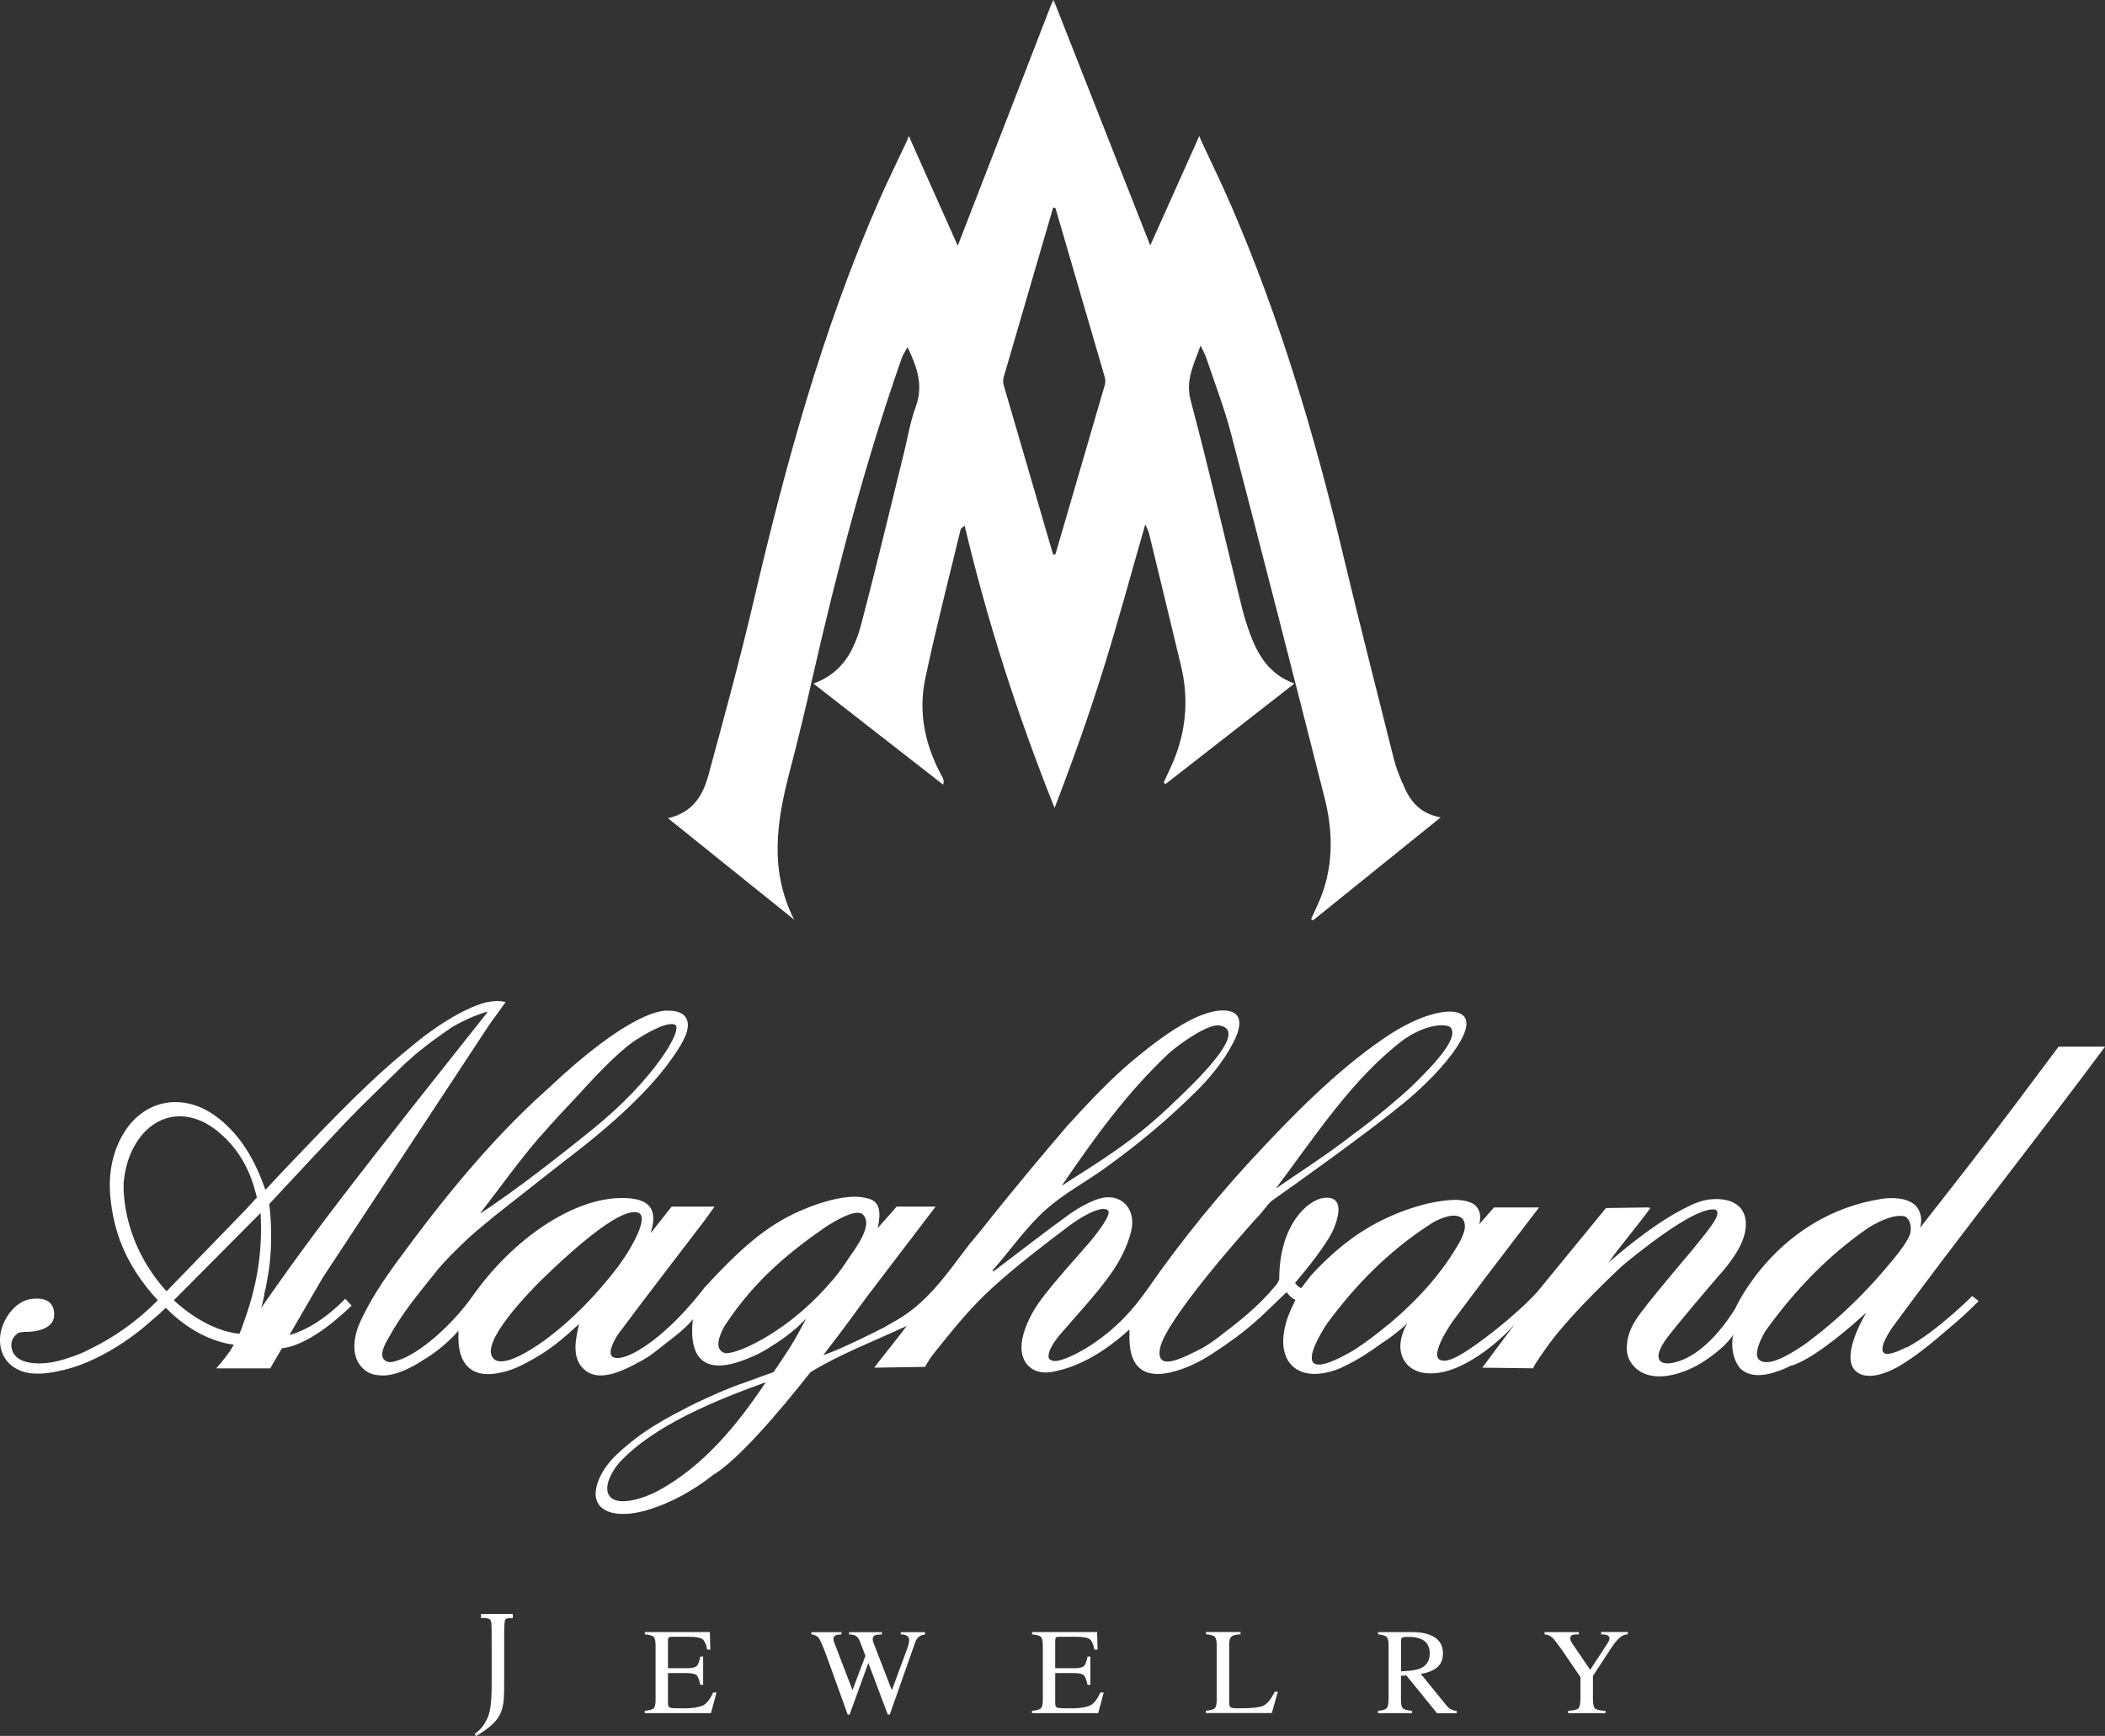
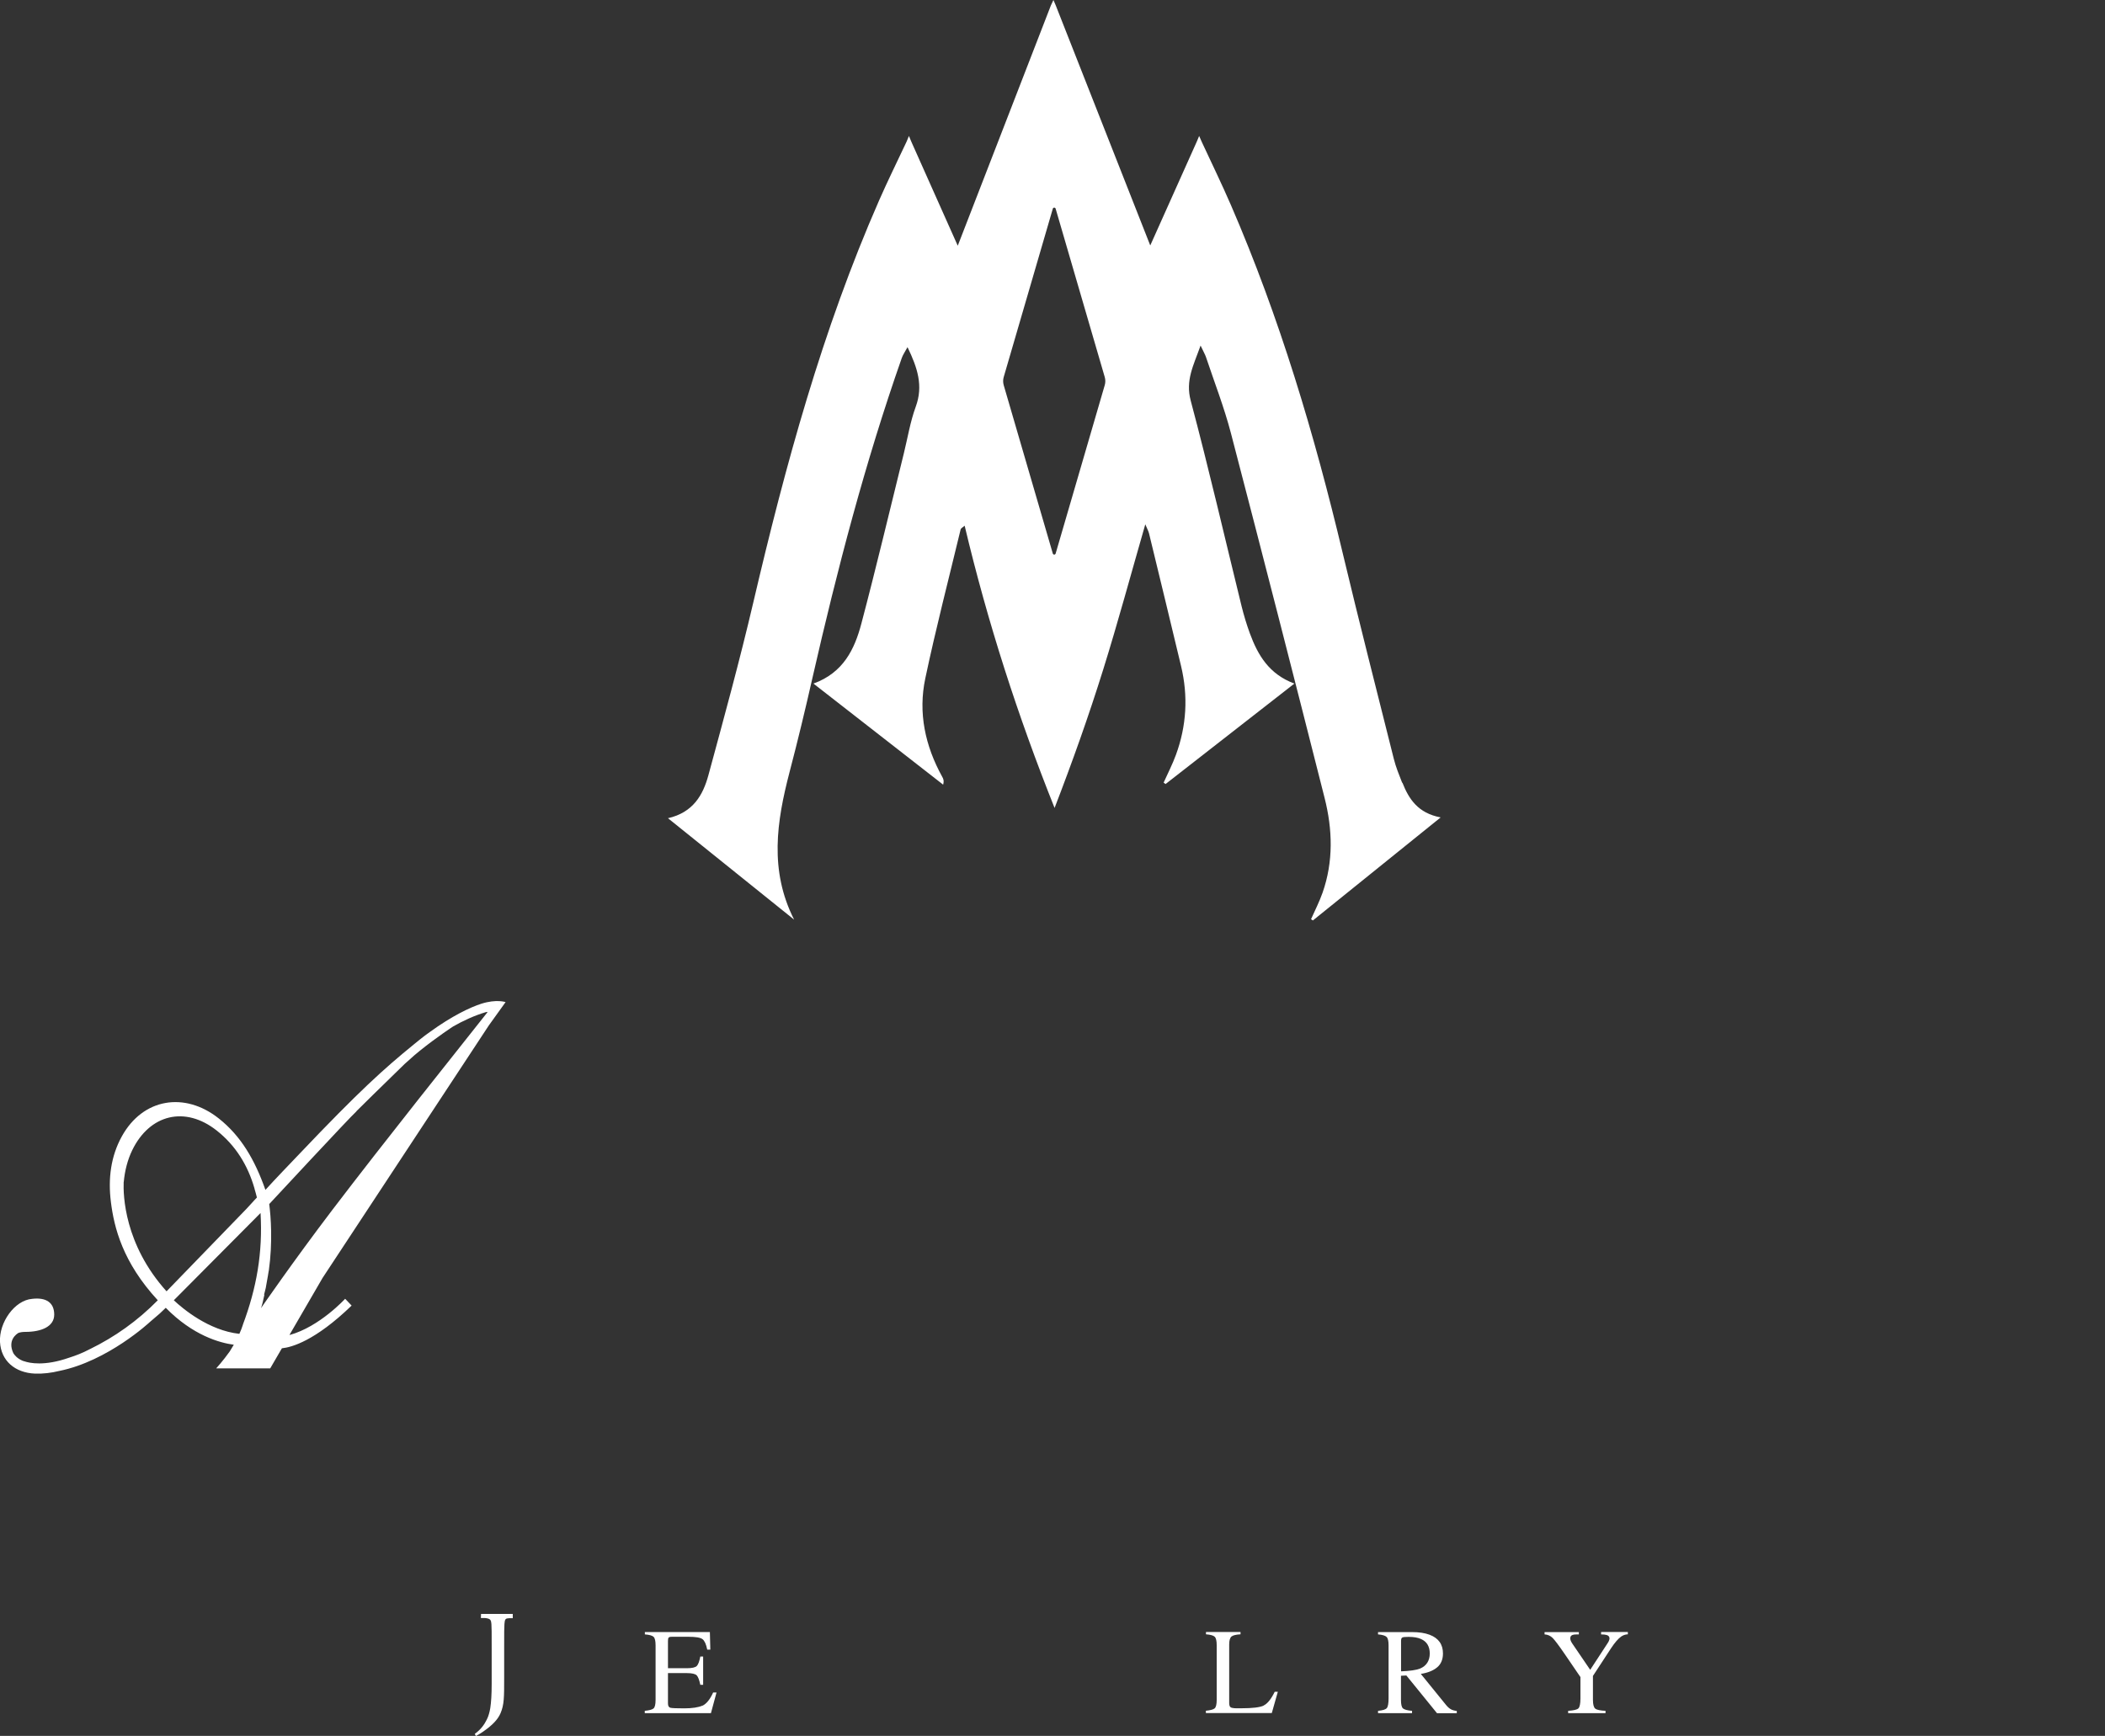
<svg xmlns="http://www.w3.org/2000/svg" id="Layer_1" data-name="Layer 1" viewBox="0 0 237.61 195.97">
  <rect x="0" y="0" width="237.61" height="195.97" fill="#333333" stroke="none" />
  <defs>
    <style>
      .cls-1 {
        fill: #fff;
        stroke-width: 0px;
      }
    </style>
  </defs>
  <g>
    <path class="cls-1" d="M79.29,192.55c-.45.2-1.14.31-2.07.31-.87,0-1.38-.02-1.56-.07-.17-.05-.26-.21-.26-.49v-3.42h2.13c.58,0,.96.09,1.12.26.16.17.29.53.4,1.06h.32v-3.19h-.32c-.1.53-.23.89-.39,1.06-.16.17-.54.26-1.13.26h-2.13v-3.08c0-.18.02-.3.07-.37.05-.07.17-.1.38-.1h1.88c.81,0,1.33.09,1.57.27.23.18.41.57.53,1.18h.35l-.05-1.98h-7.34v.26c.51.04.84.13.99.28.15.15.22.47.22.96v6.15c0,.52-.08.84-.23.97-.15.13-.48.22-.99.27v.26h7.47l.63-2.33h-.38c-.36.79-.76,1.28-1.2,1.49Z" />
-     <path class="cls-1" d="M101.66,184.51c.27,0,.47.04.61.1.24.1.36.28.36.53,0,.07-.01.17-.03.28-.04.21-.1.44-.2.71l-1.73,4.69-2-5.18c-.07-.19-.12-.31-.13-.37-.02-.06-.03-.13-.03-.21,0-.24.1-.4.31-.47.13-.04.37-.07.72-.07v-.26h-3.7v.26c.29,0,.51.04.65.1.24.1.43.31.55.62l.65,1.69-1.46,3.87-2-5.2c-.05-.13-.09-.25-.11-.33-.02-.09-.04-.17-.04-.26,0-.2.1-.34.31-.42.12-.04.31-.07.59-.07v-.26h-3.39v.26c.4.02.7.19.89.49.19.3.53,1.12,1.01,2.46l1.17,3.24,1.03,2.86h.21l2.12-5.84,1.6,4.26.6,1.58h.21l.88-2.49.56-1.59,1.45-4.12c.12-.32.29-.54.53-.68.13-.08.32-.13.57-.17v-.26h-2.74v.26Z" />
-     <path class="cls-1" d="M123,192.55c-.45.2-1.14.31-2.07.31-.87,0-1.38-.02-1.56-.07-.17-.05-.26-.21-.26-.49v-3.42h2.13c.58,0,.96.09,1.12.26.16.17.29.53.4,1.06h.32v-3.19h-.32c-.1.53-.23.89-.39,1.06-.16.17-.54.26-1.13.26h-2.13v-3.08c0-.18.02-.3.07-.37.05-.07.17-.1.38-.1h1.88c.81,0,1.33.09,1.57.27.23.18.41.57.53,1.18h.35l-.05-1.98h-7.34v.26c.51.04.84.13.99.28.15.15.22.47.22.96v6.15c0,.52-.08.84-.23.97-.15.13-.48.22-.99.27v.26h7.47l.63-2.33h-.38c-.36.79-.76,1.28-1.2,1.49Z" />
    <path class="cls-1" d="M142.64,192.55c-.43.2-1.26.3-2.49.3-.32,0-.53,0-.65,0-.12,0-.22-.01-.33-.03-.18-.02-.29-.08-.34-.17-.05-.09-.08-.21-.08-.36v-6.64c0-.46.09-.76.26-.9.17-.14.51-.22,1.02-.25v-.26h-3.9v.26c.51.04.84.13.99.28.15.15.22.47.22.96v6.15c0,.52-.08.84-.23.97-.15.13-.48.22-.99.27v.26h7.44l.68-2.4h-.35c-.41.83-.82,1.35-1.26,1.55Z" />
    <path class="cls-1" d="M163.23,192.48l-2.85-3.51c.77-.12,1.38-.36,1.83-.73.45-.37.67-.9.67-1.58,0-1.02-.5-1.73-1.51-2.11-.53-.2-1.19-.3-1.99-.3h-3.83v.26c.5.04.82.14.97.29.15.15.22.47.22.95v5.99c0,.57-.07.94-.2,1.09-.13.16-.46.26-.99.31v.26h3.84v-.26c-.52-.04-.86-.14-1.02-.27-.16-.14-.23-.46-.23-.97v-2.72l.61-.03,3.46,4.26h2.23v-.26c-.27-.03-.5-.09-.67-.19-.18-.1-.35-.25-.53-.47ZM158.15,188.66v-3.4c0-.21.04-.34.13-.39.09-.06.33-.08.72-.08.58,0,1.05.08,1.4.24.66.29.99.84.99,1.64s-.37,1.4-1.1,1.7c-.43.17-1.14.27-2.13.31Z" />
    <path class="cls-1" d="M180.71,184.51c.31,0,.52.03.65.07.21.06.32.19.32.39,0,.04-.01.1-.04.19-.02.09-.08.19-.16.32l-1.98,3.03-2.03-2.98c-.09-.14-.16-.26-.18-.35-.03-.09-.04-.16-.04-.22,0-.19.08-.32.24-.38.16-.06.4-.08.73-.07v-.26h-3.87v.26c.36.02.67.16.92.41.25.26.69.84,1.32,1.76l1.81,2.65v2.4c0,.6-.08.98-.23,1.13-.15.15-.54.24-1.16.28v.26h4.22v-.26c-.6-.03-.99-.11-1.16-.25-.17-.13-.26-.47-.26-1v-2.69l2.04-3.12c.43-.65.81-1.09,1.15-1.33.22-.15.47-.24.75-.25v-.26h-3.02v.26Z" />
-     <path class="cls-1" d="M54.28,182.66h.39c.11,0,.25.02.33.04.34.07.44.2.47.64.03.42.03.8.03,2.87v3.86c0,1.24-.06,2.12-.16,2.77-.01.09-.04.21-.07.35-.09.4-.2.7-.33.95-.26.54-.68,1.13-1.35,1.6l.13.24s.08-.04.21-.12c.01,0,.02,0,.03-.01.14-.07.34-.21.54-.34,1.09-.75,1.7-1.4,2-2.1.41-.97.41-1.79.41-3.99v-3.2c0-2.08,0-2.45.03-2.87.03-.52.13-.62.35-.65h.04c.09-.02.17-.02.24-.02h.31v-.48h-3.58v.48Z" />
+     <path class="cls-1" d="M54.28,182.66h.39c.11,0,.25.02.33.04.34.07.44.2.47.64.03.42.03.8.03,2.87v3.86c0,1.24-.06,2.12-.16,2.77-.01.09-.04.21-.07.35-.09.4-.2.7-.33.95-.26.54-.68,1.13-1.35,1.6l.13.24s.08-.04.21-.12c.01,0,.02,0,.03-.01.14-.07.34-.21.54-.34,1.09-.75,1.7-1.4,2-2.1.41-.97.41-1.79.41-3.99v-3.2c0-2.08,0-2.45.03-2.87.03-.52.13-.62.35-.65h.04c.09-.02.17-.02.24-.02h.31v-.48h-3.58Z" />
  </g>
  <g>
    <path class="cls-1" d="M32.7,150.66l3.71-6.39c6.26-9.5,12.52-19,18.77-28.51l1.89-2.63s-1.02-.36-2.73.18c-1.3.42-3.33,1.39-5.8,3.18-.39.27-.77.56-1.13.85-.2.16-.39.31-.58.47-.04.03-.07.06-.11.09-3.37,2.74-6.19,5.28-12.91,12.35-.79.83-2.91,3.03-3.85,4.08-1.21-3.43-2.77-6.09-5.27-8.07-3.85-3.05-8.57-2.27-10.94,2.03-1.23,2.23-1.57,4.74-1.23,7.42.36,2.87,1.32,6.78,5.29,11.08-2.29,2.33-4.85,4.14-7.67,5.52,0,0,0,0-.01,0-.8.43-1.59.73-2.32.96-2.79.98-4.47.62-5.09.4,0,0-.02,0-.02,0-.07-.02-.13-.05-.17-.06-.61-.26-.9-.65-1.02-.84-.69-1.46.35-2.17.58-2.3.21-.07.46-.11.77-.11,1.83,0,3.26-.61,3.26-1.95s-.89-1.97-2.49-1.78c-1.98.16-3.75,2.66-3.63,4.87.11,2.1,1.67,3.48,3.96,3.57.91.03,1.82-.08,2.72-.3,5.51-1.11,10.23-5.52,10.23-5.52h0c.37-.31.73-.63,1.13-.97.21-.2.44-.42.67-.64,3.06,3.12,6.09,3.96,7.68,4.17-.15.26-.31.52-.46.76-.76,1.07-1.53,1.91-1.53,1.91h6.1l1.32-2.27c1.1-.11,3.74-.83,7.87-4.82l-.73-.77s-2.88,3.16-6.27,4.09ZM13.97,133.43c.12-1.28.43-2.49.95-3.57,1.97-4.07,5.98-5.04,9.53-2.24,2.15,1.69,3.53,3.94,4.28,6.56,0,.02,0,.04.01.06.09.3.18.62.26.95l-.37.39s0,.02-.01.02c-.27.3-.54.59-.81.88l-9.01,9.3c-4.78-5.31-4.9-10.88-4.84-12.34ZM27.41,149.58c-.1.33-.24.66-.39,1-3.48-.38-6.41-2.86-7.4-3.79l9.79-9.85c.26,4.47-.44,8.46-2,12.62,0,0,0,.01,0,.02ZM29.45,147.71c.13-.34.27-.93.4-1.57-.02.02-.03.04-.05.06.07-.27.14-.54.2-.81.19-1,.33-1.91.33-1.91h.01c.46-3.28.23-6.15.05-7.55,0,0,9.24-9.95,9.81-10.43.07-.06.07-.06,0-.02,1.26-1.25,2.53-2.5,3.81-3.74-.03.04,0,0,.12-.12.51-.5,1.03-1.01,1.55-1.51.36-.32.74-.66,1.11-.99.19-.16.39-.33.59-.49,1.98-1.59,3.77-2.75,3.77-2.75h0c1.1-.63,2.38-1.23,3.73-1.63.02,0,.05,0,.07,0l-.03.02s.09-.03.14-.04c-3.77,4.77-11.53,14.46-17.6,22.43-4.4,5.79-8.02,11.05-8.02,11.05Z" />
-     <path class="cls-1" d="M215.17,152.1s-.08.04-.12.06c-.06.03-.12.06-.18.09-1.15.57-1.73.61-1.95.6-.64-.12-.68-.92.6-2.88,7.8-10.64,16.05-20.98,24.1-31.81h-5.25c-2.9,3.9-7.12,9.52-9.7,12.85-1.92,2.48-3.86,4.95-5.95,7.62.21-.68.17-1.27-.02-1.75-.71-2.14-4.22-1.55-4.22-1.55-11.94,1.82-16.62,12.41-16.62,12.41,0,0,0,0,.02,0,0,.02-.02.03-.03.05v-.04s-2.23,3.86-5.28,5.46c-.16.08-.31.16-.46.23-1.49.64-2.82.71-2.9-.27-.04-.46.28-1.14.75-1.85,1.28-1.75,5.66-6.85,6.05-7.3.28-.31.44-.49.44-.49h0c1.29-1.55,2.78-3.61,2.61-5.64-.16-1.96-1.89-2.7-3.98-2.49-.02,0-.03,0-.05,0-.08,0-.16.02-.26.04-.78.12-1.53.41-2.24.78-1.87.88-4.76,2.68-8.98,6.32,1.65-2.27,3.31-4.18,4.75-6.17-.1-.02-.19-.04-.28-.06l-4.74.07-7.75,9.46c-2.39,2.64-6.97,6.22-9.09,7.33-.72.37-1.22.47-1.57.44-.04-.01-.09-.02-.15-.03-1.46-.3.73-3.65,1.24-4.39,1.26-1.7,2.54-3.4,3.82-5.09,1.92-2.54,3.87-5.06,5.95-7.79h-5.09l-1.66,1.89c.28-1.04,0-2.05-.97-2.44-.98-.39-2.07-.35-3.26-.18-2.89.39-5.56,1.6-6.31,1.96-2.99,1.39-5.63,3.45-8.01,5.97-.24.25-.47.51-.69.78,0,0,0,0,0,.01-.11.13-.86,1.12-.86,1.12-.34-.08-.69-.59-.69-.59l.14-.17h0c.97-1.15,3.46-4.17,4.18-5.86.91-2.12.87-3.8-1.06-3.57-1.91.23-5.06,3.16-5.05,9.19-.09.25-.2.47-.35.64-2.14,2.58-4.14,4.08-6.6,5.97-.53.4-1.14.81-1.78,1.19-1.67.8-5.23,2.88-4.74.06.54-3.16,9.47-13.18,10.99-14.86.53-.48,1.07-1.38,1.62-1.84.06-.04.15-.11.21-.16,2.03-1.41,10.61-7.53,14.74-10.92,4.57-3.75,9.18-9.4,5.97-10.21-1.25-.32-4.09.15-8.01,2.77-5.85,3.92-11.33,9.76-13.94,12.53-4.69,4.96-9.06,10.3-12.95,15.9-1.78,2.56-3.74,4.58-6.22,6.24-.27.18-.54.35-.82.52-.1.05-.26.14-.49.27-1.13.65-1.97.95-2.52,1.08-.66.14-.97-.06-1.1-.23-.35-.82,1.15-2.59,1.15-2.59,1.91-2.25,3.96-4.39,5.68-6.76,1.1-1.51,2.03-3.29,2.46-5.09.59-2.52-1.24-4.39-3.72-3.58-1.01.33-2.28,1.03-3.14,1.64-2.95,2.12-5.81,4.37-8.71,6.55-.06-.06-.04-.04-.1-.11,2.01-2.26,3.75-4.83,5.99-6.84,2.05-1.84,4.56-3.16,6.81-4.79,3.66-2.64,6.92-5.33,10.3-8.69,1.24-1.24,2.92-3.15,4.09-5.42,2.06-4-1.1-3.78-2.42-3.46-1.19.29-3.76,1.13-9.05,5.6-1.96,1.63-4.38,4.08-6.97,6.94l.02-.04s-.2.22-.55.63c-.05.05-.1.11-.14.16l-.15.19c-1.6,1.86-5.27,6.18-9.24,11.2l-1.1,1.33v-.03c-.75.99-1.5,1.99-2.26,2.98-1.72,2.24-3.5,4.28-6.06,5.8-.55.32-1.05.61-1.54.88-3.85,1.96-5.83,2.78-6.83,3.12,2.26-2.92,4.1-5.46,4.92-6.59,2.54-3.34,5.11-6.71,7.76-10.18h-4.39l-2.14,2.42c.49-2.28,0-3.12-1.24-3.37-3.13-.84-8.41,1.84-8.41,1.84h.01c-3.66,1.79-6.5,4.57-9.88,8.2h0s-3.47,4.73-7.38,7.07c-.05.03-.11.06-.17.1-.08.05-.16.09-.25.14-.77.42-1.81.86-2.47.63-.82-.29-.08-1.73.43-2.55,3.22-4.33,6.52-8.6,9.8-12.9.34-.45.66-.92,1.13-1.58h-4.84l-2.35,2.98.22-.91c.32-1.95-.55-2.96-3.14-3.04-5.7-.18-12.63,4.6-17.18,11.05-2.33,3.3-6.02,6.55-8.48,7.29-.28.08-.56.19-.89.19-1.37-.2-.77-1.64-.27-2.49,1.75-3.19,3.31-4.96,5.57-7.81.94-1.19,3.35-3.55,4.51-4.52.67-.56,1.32-1.1,1.97-1.64,2.56-2.02,7.53-5.94,9.1-7.14,2.15-1.64,7.13-5.66,10.2-9.64,1.85-2.41,2.84-4.14,2.52-5.28-.23-.81-1.03-1.18-2.11-1.16-.73-.08-4.42.1-13.69,8.86-6.46,5.76-12.01,12.68-17.05,19.58-1.58,2.17-3,4.31-4.11,6.76-.74,1.64-1.14,4.12.62,5.43.47.35.98.49,1.48.52,1.85.27,4.18-1.14,5-1.69,2.52-1.48,4.02-3.34,4.02-3.34,0,.54-.01.85,0,1.16.14,2.9,1.74,4.2,4.62,3.61,1.04-.21,1.77-.49,2.7-.96,2.92-1.49,4.39-2.82,6.29-4.55-.05.25-.12.57-.19.9-.32,1.56-.45,3.29.95,4.37,1.47,1.13,3.72.2,5.16-.53,1.99-1.02,2.09-1.16,3.91-2.59.67-.53,2.16-1.6,3.02-2.7-.55,4.98,1.83,6.05,5.59,4.67.85-.31,1.87-.74,2.63-1.21,1.7-1.06,3.02-1.91,4.56-3.53-.03.05-.06.09-.09.14l.06-.07s-1.07,2.05-1.69,3.03c-.62.98-1.94,2.93-1.94,2.93-.29.11-.75.3-1.49.54-.61.22-1.33.48-2.04.75-.29.07-1.08.38-2.03.77-.52.2-3.19,1.41-3.88,1.77-2.68,1.4-5.37,2.74-8.29,5.5-1.8,1.71-2.68,3.83-2.26,5.12.54,1.67,3.01,1.93,5.63,1.16,2.84-.83,5.28-2.24,7.49-3.96,2.79-1.67,7.26-6.86,11.03-11.63,0,0,.02-.02.03-.02,3.33-2.04,7.05-3.44,10.83-5.2-1.04,1.4-2.5,3.18-3.67,4.71l5.74-.09s.5-.91.92-1.43c2.08-2.6,4.19-5.25,6.65-7.48,2.77-2.52,5.77-4.8,8.77-7.07,1.82-1.35,3.87-2.29,4.34-1.63.3.43-.91,2.09-2.06,3.49-1.84,2.12-3.75,4.19-5.45,6.42-1,1.32-1.86,2.94-2.19,4.54-.54,2.68,1.19,4.31,3.74,3.65,3.95-.8,7.32-3.76,8.35-4.73,0,.55,0,.83,0,1.1.06,3.08,1.52,4.44,4.57,3.78,1.72-.38,3.44-1.23,4.9-2.2,4.05-2.66,5.07-3.81,8.27-6.88.24.34.57.67,1,.89-.2.4-.65,1.31-.96,2.21-.18.58-.31,1.17-.38,1.75-.36,3.08,1.56,4.86,4.6,4.28.77-.15,1.58-.39,2.26-.77,1.43-.65,2.92-1.64,4.15-2.54,1.32-.85,2.32-1.69,2.95-2.28-.33.57-.82,1.62-.78,2.75.13,1.87,1.58,2.95,3.52,2.88h0c4.06-.03,8.59-4.58,9.31-5.46,0,0,0,0,.01.01-1.06,1.39-2.32,3.12-3.59,4.81l5.75.07s-.13-.09,1.78-2.73c2.68-3.68,8.23-8.8,8.23-8.8l-.03.02c1.11-.93,2.24-1.82,3.4-2.69,2.48-1.85,5.47-3.8,6.99-3.74,0,0,.58-.03.38.68-.14.5-.65,1.3-2.77,3.87-1.69,2.01-3.39,4.01-5.02,6.06-.84,1.14-2.23,2.58-2.38,4.67-.07.68.04,1.36.42,1.96,1.23,1.93,3.71,1.9,5.9,1.09,2.06-.7,3.84-2.21,4.61-2.92.42-.42.93-.97,1.06-1.31,0,0-.53,2.22.79,3.85,1.04.97,2.53.99,4.64.18.36-.14.72-.3,1.06-.48.1,0,.26-.05.51-.15,2.75-1.1,6.71-4.64,8.01-5.84,0,.01-.01.03-.02.05-.54.92-2.92,5.25-1.03,6.65.43.32.93.44,1.47.43.02,0,.04,0,.06,0,1.71-.06,3.48-1.22,3.88-1.49,1.54-.97,3.35-2.44,4.89-3.79,1.14-.95,2.33-2.02,3.45-3.16l-.73-.57s-3.95,3.98-7.37,5.8ZM158.57,117.28c2.64-1.8,4.9-1.73,5.22-1.23.46.73.12,2.23-4.59,6.73-1.03.98-4,3.5-6.51,5.32-2.75,2.15-5.78,4.09-8.68,6.08,4.49-5.97,8.72-12.54,14.56-16.91ZM131.97,118.88c1.31-1.14,4.43-3.34,5.7-3.11,2.55.45-.06,3.78-4.41,7.96-4.3,4.19-6.96,6.05-12.6,9.6-.21.13-.6.42-.82.55,3.76-5.53,7.38-10.54,12.13-15ZM61.02,128.26c1.38-1.59,2.82-3.13,4.27-4.66,2.67-2.96,5.2-5.48,6.78-6.37,0,0,3-1.98,4.09-1.57s-2.32,6.18-9.08,11.67c-8.73,7.1-12.91,9.68-12.91,9.68,2.27-2.92,4.41-5.95,6.83-8.75ZM61.47,151.32c-1.91,1.36-5.14,3.35-5.94,1.81-.99-1.89,4.03-7.08,5.51-8.56,7.45-7.24,10.07-8.06,11.04-7.65,1.2.51-.86,4.09-2.1,5.76-.13.17-.2.28-.23.33-2.39,3.13-5.1,5.96-8.28,8.3ZM74.25,168.32c-1.22.66-4.45,1.9-5.45.57-.72-.95.22-2.8,1.16-3.82,3.94-4.25,11.08-7.07,16.48-9.03-3.19,4.78-7.01,9.48-12.19,12.28ZM86.39,151c-.93.54-3.18,1.77-4.52,1.77-1.33-.38-.68-2-.08-3.08.06-.09.13-.19.19-.28,3.11-4.68,6.77-7.82,11.19-10.88.8-.52,3.38-2.14,4.19-1.45,1.28,1.09-.71,3.75-1.57,4.97-.5.78-1.03,1.54-1.62,2.24-2.23,2.67-4.81,4.94-7.77,6.7ZM156.71,149.52c-1.24,1.04-2.57,2.06-3.95,2.94-.46.24-3.16,1.9-4.25,1.54-1.32-.44.68-3.66,1.28-4.57,3.2-4.36,6.95-8.17,11.54-11.15.15-.1.31-.2.47-.3,1-.54,2.48-1.13,3.27-.41.13.15.36.52.26,1.2-.07.31-.2.71-.44,1.21-2.05,3.73-4.92,6.82-8.16,9.55ZM204.12,151.47c-.31.23-.57.41-.79.55-1.72,1.16-3.71,2.21-4.67,1.56-.81-.55.02-2.27.56-3.22.09-.13.17-.26.26-.38,3.23-4.43,6.98-8.34,11.52-11.44,1.33-.79,2.96-1.52,4.08-1.2,0,0,.88.5.52,2.03l-.02-.03s-.16.92-2.61,3.71c-1.34,1.62-4.5,5.17-8.86,8.42Z" />
  </g>
  <path class="cls-1" d="M158.28,88.38c-.35-.89-.72-1.79-.95-2.72-1.94-7.73-3.91-15.44-5.76-23.19-3.2-13.44-7.13-26.63-12.63-39.33-1.04-2.4-2.19-4.76-3.29-7.13-.01-.03-.28-.66-.29-.66,0,0-.21.49-.26.62-1.75,3.89-3.49,7.79-5.26,11.74-3.59-9.13-7.13-18.13-10.68-27.13,0,0,0,0,0,0-.08-.19-.24-.58-.25-.58,0,0-.23.49-.29.62,0,0,0,0,0,0-3.49,9.01-6.99,18.03-10.51,27.12-1.78-3.98-3.51-7.85-5.23-11.72,0,0-.27-.67-.28-.67s-.26.63-.27.65c-1.04,2.21-2.12,4.4-3.1,6.63-6.41,14.61-10.58,29.91-14.2,45.39-1.53,6.54-3.31,13.03-5.07,19.51-.61,2.23-1.72,4.19-4.56,4.84,4.92,3.96,9.58,7.7,14.24,11.45-2.82-5.56-1.97-11.08-.52-16.64.93-3.55,1.79-7.12,2.6-10.7,2.78-12.18,5.93-24.26,10.07-36.06.13-.37.37-.71.65-1.23,1.12,2.32,1.8,4.36.93,6.72-.62,1.69-.91,3.5-1.34,5.25-1.59,6.42-3.11,12.85-4.8,19.24-.76,2.88-2.03,5.55-5.41,6.77,5,3.9,9.82,7.66,14.64,11.41.12-.42.03-.66-.1-.88-1.93-3.49-2.74-7.23-1.91-11.13,1.19-5.63,2.64-11.21,3.99-16.82.03-.11.19-.18.45-.4,2.6,10.95,6,21.48,10.15,31.86,2.01-5.21,3.86-10.4,5.5-15.66,1.66-5.32,3.11-10.7,4.74-16.36.21.51.35.75.42,1.02,1.21,5,2.43,9.99,3.62,14.99.81,3.39.62,6.74-.58,10.01-.39,1.07-.92,2.1-1.39,3.14.07.05.15.11.22.16,4.78-3.73,9.57-7.46,14.54-11.34-2.86-1.06-4.12-3.21-5.02-5.65-.37-1.01-.68-2.04-.94-3.08-1.9-7.74-3.69-15.5-5.74-23.2-.62-2.3.31-3.98,1.11-6.23.31.67.51.99.62,1.33.95,2.84,2.04,5.64,2.8,8.54,3.58,13.72,7.1,27.45,10.58,41.2.9,3.56,1.01,7.17-.23,10.7-.36,1.02-.86,2-1.3,2.99.07.05.14.1.21.14,4.71-3.8,9.42-7.59,14.42-11.63-2.57-.49-3.59-2.08-4.32-3.93ZM124.7,43.49l-5.54,19c-.05.16-.27.16-.32,0l-5.54-19c-.09-.31-.09-.63,0-.93l5.54-19c.05-.16.27-.16.32,0l5.54,19c.09.3.09.63,0,.93Z" />
</svg>